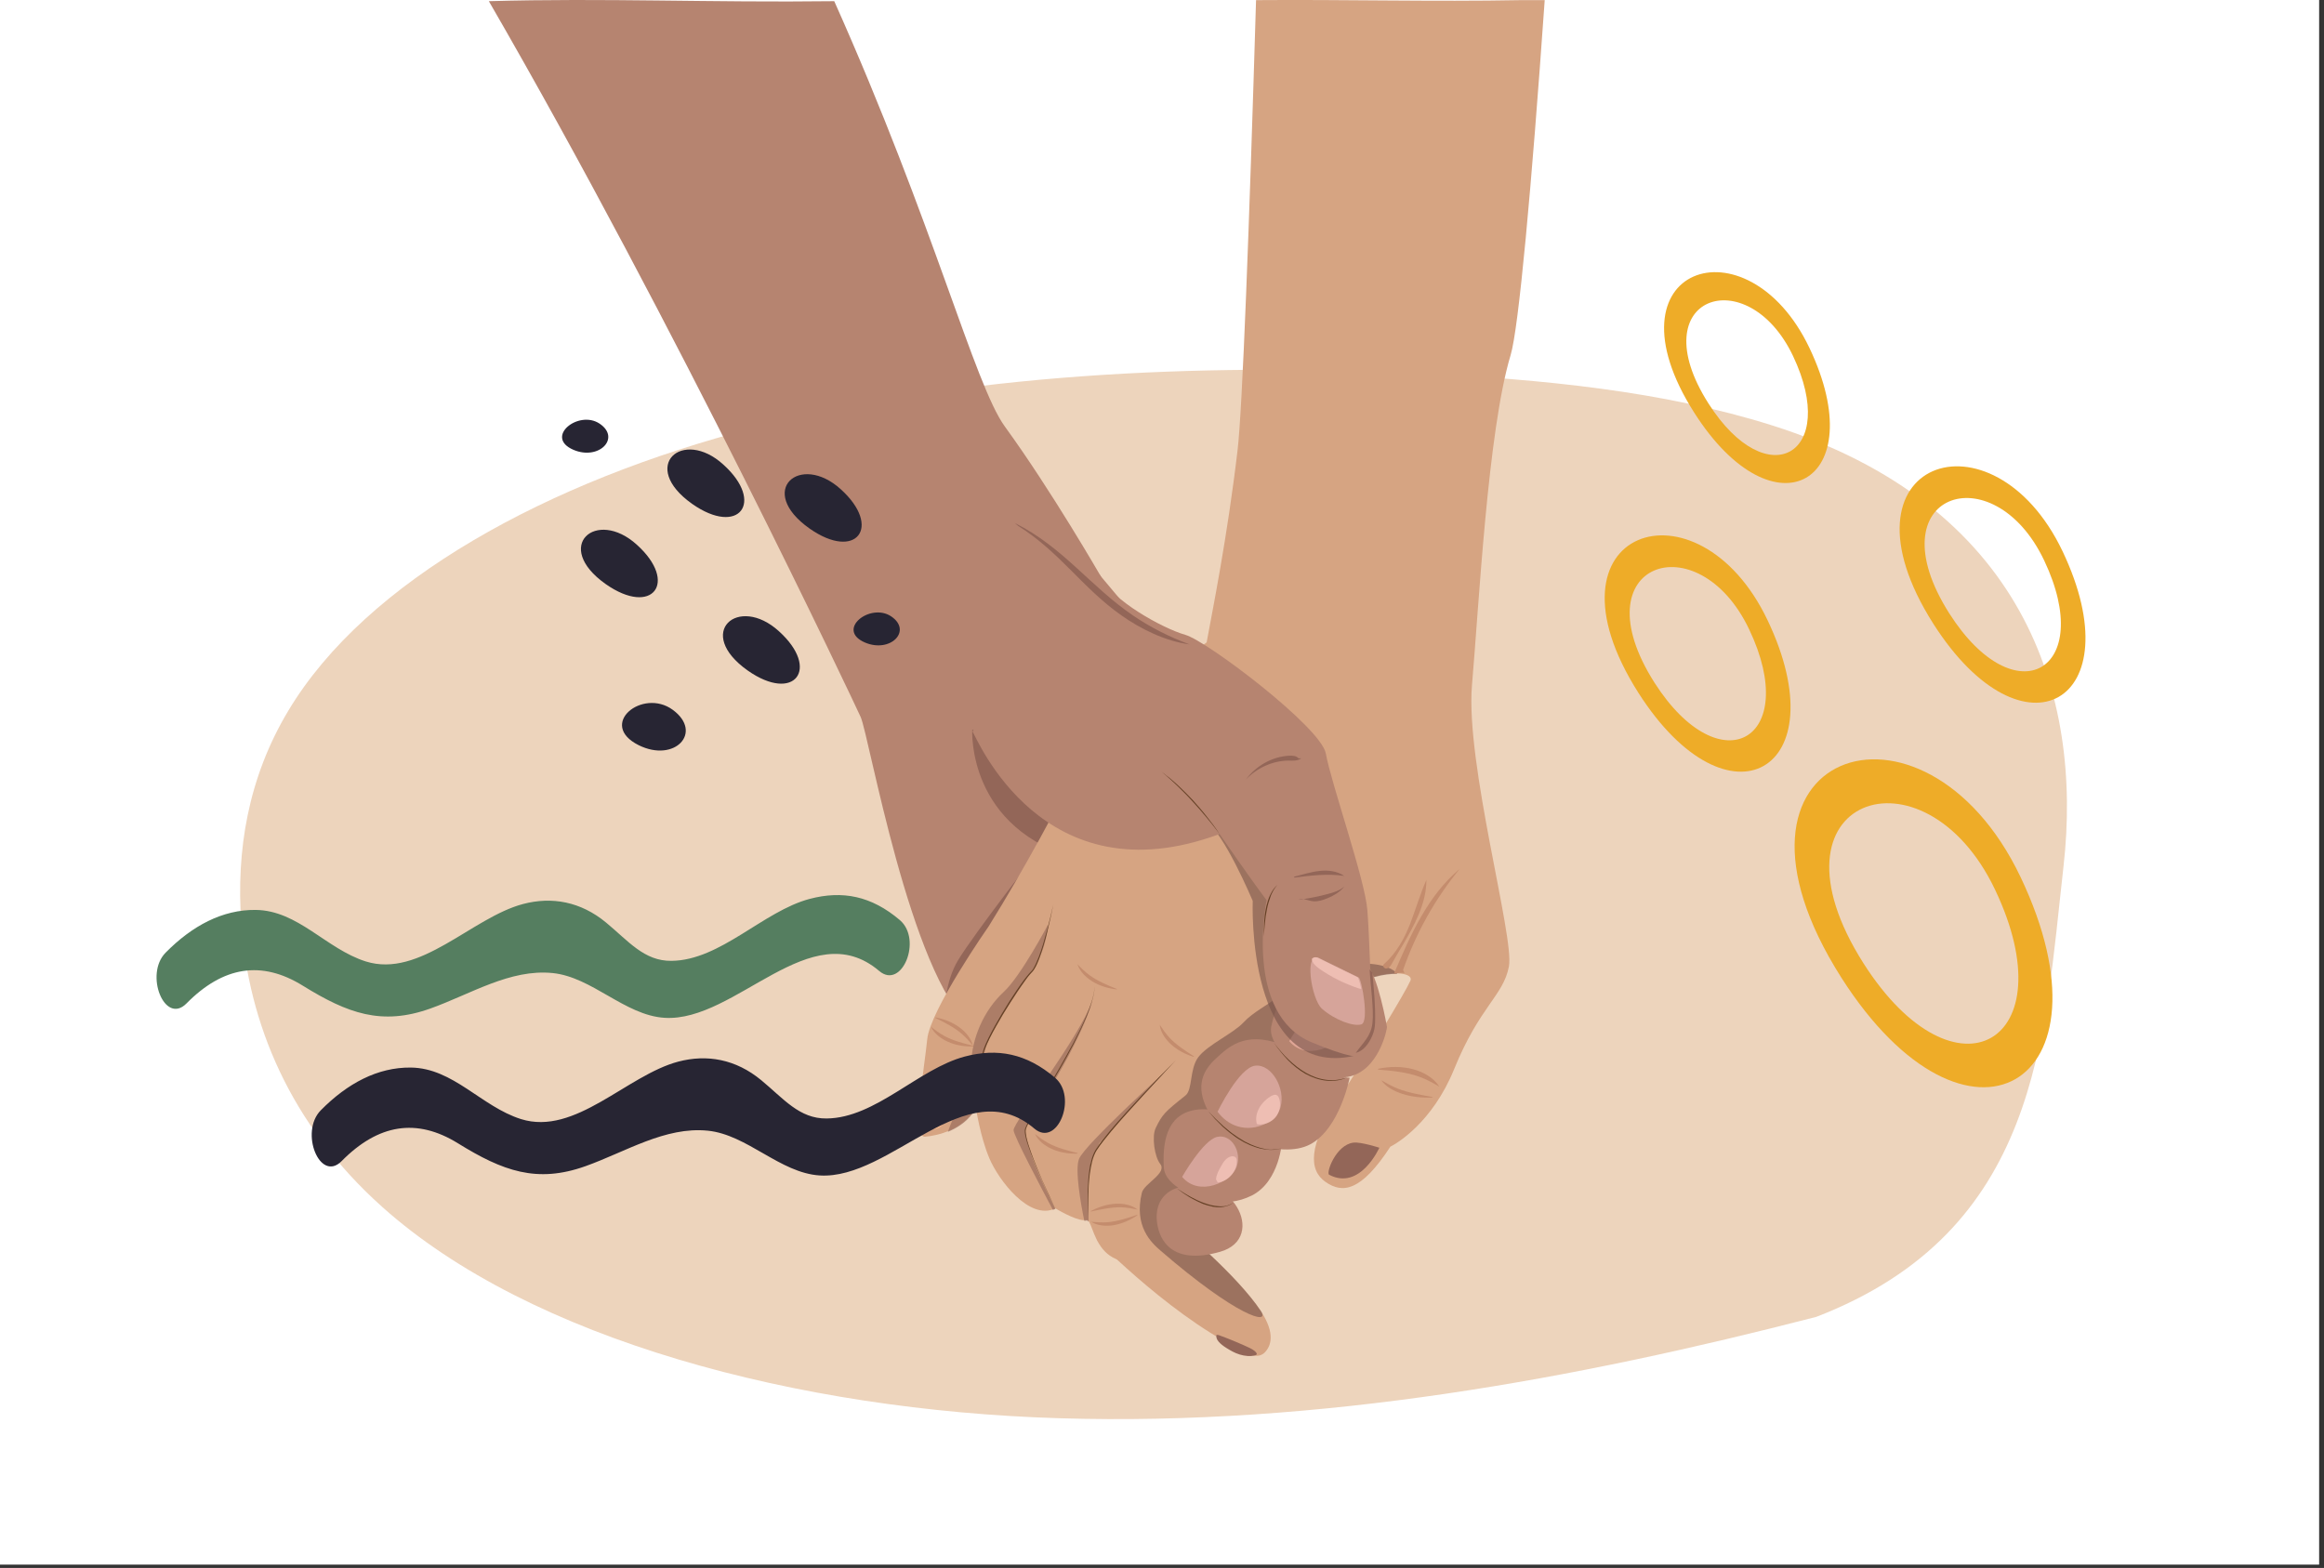
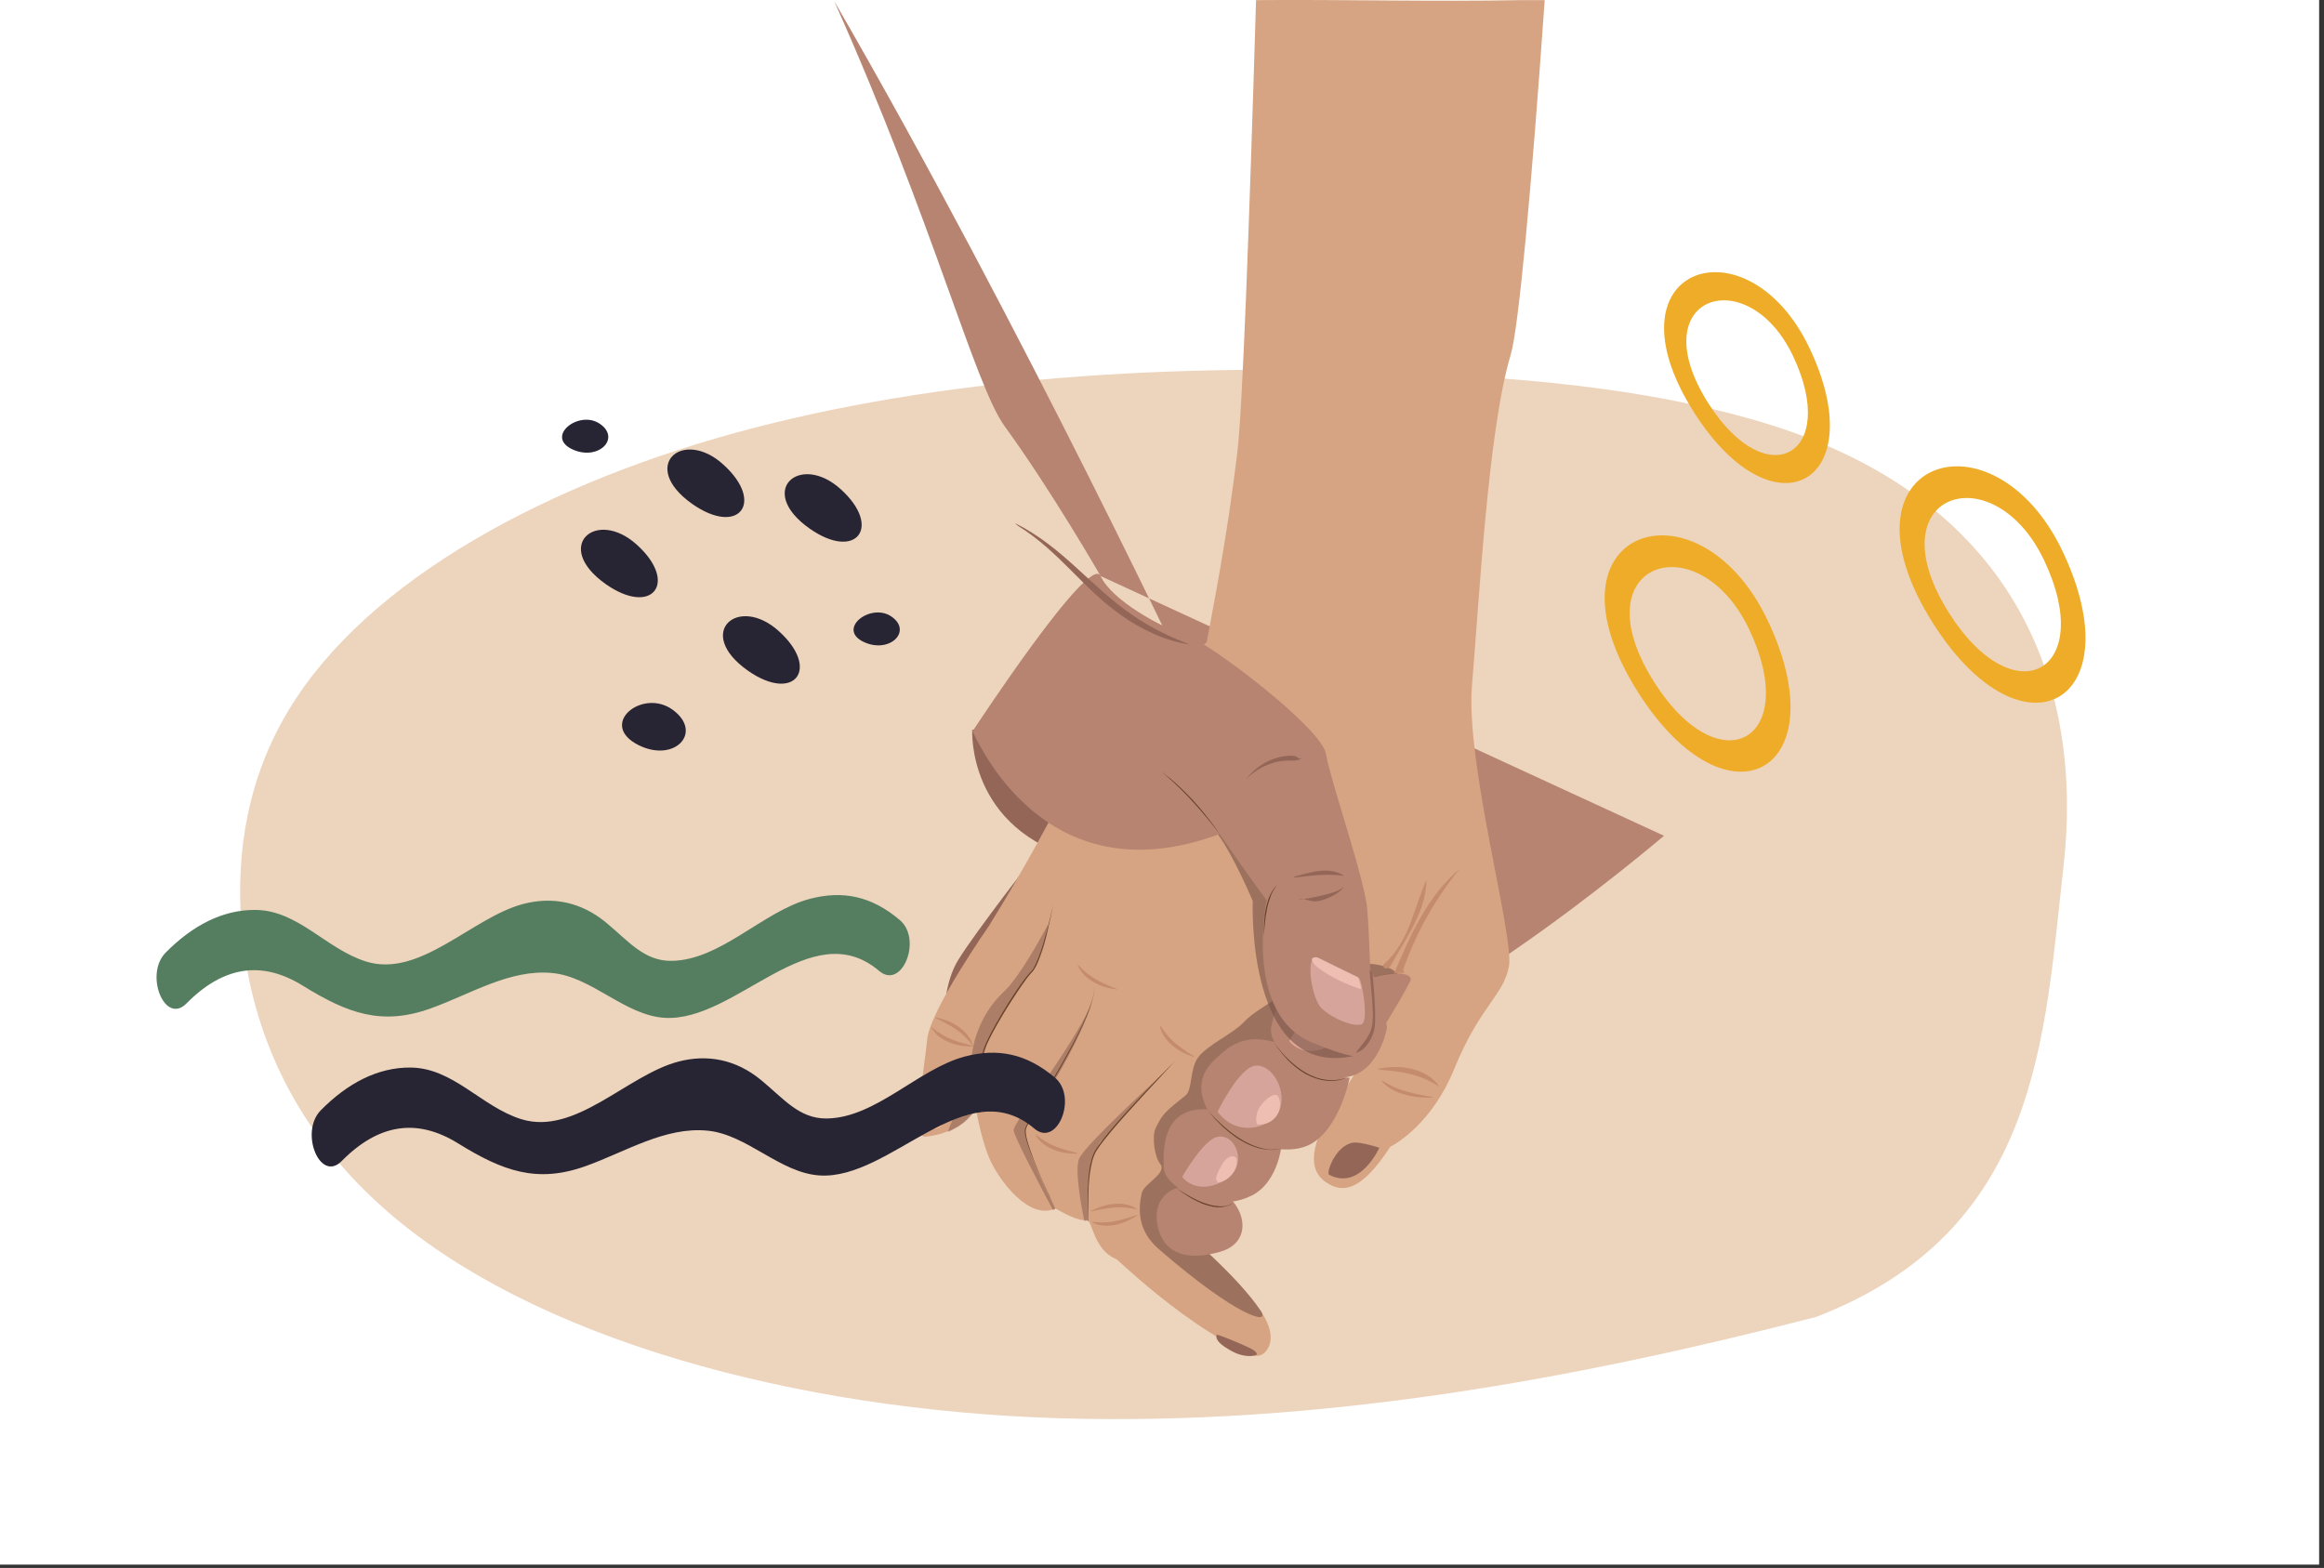
<svg xmlns="http://www.w3.org/2000/svg" version="1.1" id="Layer_1" x="0px" y="0px" viewBox="0 0 1962 1323.9" style="enable-background:new 0 0 1962 1323.9;" xml:space="preserve">
  <rect x="0" y="0" width="1962" height="1323.9" fill="#333333" stroke="none" />
  <style type="text/css">
	.st0{fill:#FFFFFF;}
	.st1{fill:#EDD4BC;}
	.st2{fill:#B68470;}
	.st3{fill:#936658;}
	.st4{fill:#D6A482;}
	.st5{opacity:0.62;fill:#7A554B;}
	.st6{opacity:0.62;fill:#936658;}
	.st7{fill:#664126;}
	.st8{fill:#D6A49A;}
	.st9{fill:#DFA595;}
	.st10{fill:#FBBB8F;}
	.st11{fill:#EEAC28;}
	.st12{fill:#272533;}
	.st13{fill:#557E60;}
	.st14{fill:#EEBEB3;}
	.st15{fill:#C48C6D;}
</style>
  <polyline class="st0" points="0,0 1957.9,0 1957.9,1321.1 0,1321.1 " />
  <g>
    <path class="st1" d="M1533.4,1111.9c-202.3,52.3-418.9,92.3-639.3,85.6c-220.3-6.7-446-66.1-571.5-178.5   c-78.1-69.9-112.9-155.4-118.9-239.7c-4.4-60.8,5.6-122.4,39.7-179.2C309.1,490.4,462.2,406.3,637.6,361s371.1-54.7,561.6-45.7   c101.9,4.8,205.3,15,296.6,43.8c212.5,67.1,262.8,226.7,246.3,372.3S1721.7,1039.2,1533.4,1111.9" />
  </g>
-   <path class="st2" d="M929.2,486.4c0,0-41.5-72.1-80.9-126.3c-25.6-35.2-59.8-170.7-144-359.1C600,2.3,510.1-1.8,412.7,1  c158.5,273.8,309.6,594.9,313.9,604.4c7.2,16,41.6,217.1,93.4,261.4c51.8,44.3,293.2-161.1,293.2-161.1L929.2,486.4z" />
+   <path class="st2" d="M929.2,486.4c0,0-41.5-72.1-80.9-126.3c-25.6-35.2-59.8-170.7-144-359.1c158.5,273.8,309.6,594.9,313.9,604.4c7.2,16,41.6,217.1,93.4,261.4c51.8,44.3,293.2-161.1,293.2-161.1L929.2,486.4z" />
  <path class="st3" d="M808.7,811c-5.3,8.8-8.2,19.1-9.8,28.4c3.5,2.3,6.9,4.1,10,5.3c18.3,7,38.4-26.3,55.5-66.9l15.2-63.1  C879.6,714.8,822.2,788.4,808.7,811z" />
  <path class="st3" d="M820.8,616.2c0,0-5,84.5,91.3,109.7c96.4,25.2,134.4,18.2,134.4,18.2s14,115,88.7,107.8L1070,680.5l-167.9-63.7  L820.8,616.2z" />
  <path class="st4" d="M926.2,1047.3c0,0,69,70.7,130.8,96.7c3.8,1.6,8.1,0.8,10.9-2.2c4.9-5.1,9.2-15.6-3.5-34.8  c-20.2-30.4-68.2-70.1-68.2-70.1L926.2,1047.3z" />
  <path class="st4" d="M1275.3,299.9c6.8-22.4,17.6-140.4,28.8-299.8c-6.6,0.1-13.2-0.1-19.8,0c-74.6,1.4-149.3-0.6-223.9,0  c-5.7,190.7-11.5,345.7-15.6,380c-8.7,74-21.3,136-26.1,162.3c0,0-91.9,67.7-107,100c-15,32.3-47.7,92.8-77,139.7  c0,0-49.5,70.8-51.9,95.4c-2.4,24.6-13,83.2-1.9,82.3c11-0.9,32.1-5.9,43-24.4c0,0,3.6,24.2,11.3,42.5s33.8,53.1,55.8,42.4  c0,0,16,9.8,24.1,10c0.7,0,1.4-0.1,2-0.2c7.8-2,4.5,59.8,75.3,24.3c0,0-12.3-24.8-2.1-40.4c10.3-15.6,102.5-139.7,132-168.1  c29.6-28.5,72.8-27.7,68.4-17.8c-4.4,10-35.2,60.8-61.4,101.1c-24.8,38.1-24.6,58.8-10.2,68.8c14.4,10,30,8.1,54.7-29.8  c4.9-2.4,35.4-20,53.9-65.6c21.5-53,41.5-61.8,46.2-86.6c4.7-24.8-36.8-171.5-31.2-237.5C1248.5,512.3,1256,363.9,1275.3,299.9z" />
  <path class="st5" d="M1122.4,846.3C1122.4,846.3,1122.4,846.3,1122.4,846.3c1.1-1,2.2-2,3.3-3c0.3-0.3,0.7-0.6,1.1-0.9  c0.8-0.7,1.6-1.3,2.3-1.9c0.4-0.3,0.8-0.6,1.2-0.9c0.8-0.6,1.7-1.2,2.5-1.8c0.3-0.2,0.6-0.5,1-0.7c1.1-0.8,2.3-1.5,3.5-2.2  c0.2-0.1,0.4-0.3,0.6-0.4c1-0.6,1.9-1.1,2.9-1.7c0.4-0.2,0.7-0.4,1.1-0.6c0.9-0.5,1.7-0.9,2.6-1.3c0.3-0.2,0.7-0.3,1-0.5  c1.1-0.5,2.1-1,3.2-1.4c0.1,0,0.2-0.1,0.3-0.1c1.2-0.5,2.5-1,3.7-1.5c0.1,0,0.2-0.1,0.3-0.1c1.1-0.4,2.2-0.8,3.3-1.1  c0.2-0.1,0.3-0.1,0.5-0.2c1.1-0.4,2.3-0.7,3.4-1c0,0,0.1,0,0.1,0c7.3-2,14-2.8,19.3-2.7c-8.5-11.7-56.6-16.8-100.7,19.3  c-8.6,7.1-21,12.9-29.2,21.8c-8.5,9.2-30.4,18.9-38.1,29.3c-7.5,10.1-4.6,27.4-10.8,32.3c-17.6,14-19.5,15.9-25.1,27.4  c-3.5,7.2-1,24.4,3.8,30.4c6.1,7.8-13.6,16.5-15.5,24.3c-6.9,28.5,8.1,42.3,15.9,49c64.1,55.4,92.9,63.4,84.6,50.9  c-20.2-30.4-68.2-70.1-68.2-70.1l-9.2,1.4c-1.4-7.7-1.5-16.8,3.2-23.9v0c2.2-3.4,8.4-12,17-23.7c1.2-1.7,2.5-3.4,3.8-5.2  c5.3-7.1,11.3-15.2,17.7-23.7c3.2-4.3,6.5-8.7,9.9-13.1C1069.3,908.6,1105.8,862.3,1122.4,846.3z" />
  <path class="st6" d="M911,978.4c-3.7,8.8,1.3,37.4,4.4,52.4c0.6,0,1.2,0,1.7-0.2c0.7-0.2,1.3,0.2,1.9,1l-0.5-30l2.6-20.7l7.1-15.8  l55.6-60.4C983.9,904.7,916.1,966.2,911,978.4z" />
  <path class="st6" d="M855.7,954.3c0.3,5.2,23.7,49.4,33.2,67.3c0.4-0.1,1.7-0.6,2.1-0.8c0,0-25.8-49.1-25.2-67  c0.1-2.2,3.5-7.9,3.5-7.9c45.4-68.3,53-101.1,53-101.1C911,876.7,855.3,947.7,855.7,954.3z" />
  <path class="st6" d="M884.8,780.6c0,0-22.8,43.4-37.5,57c-16.9,15.6-26.8,39.2-27.4,60.4c-0.5,16.4-15.5,44.9-19.7,57.7  c8.8-3.6,17.8-9.6,23.8-19.8c-2.3-11.3,5.4-35.8,7.6-49.2c2.3-13.4,28.5-51,40.4-68.2C883.9,801.3,884.8,780.6,884.8,780.6z" />
  <path class="st2" d="M1139.4,910c0,0-8.2,43-33.4,56.3c-25.2,13.3-74.5-6.7-86.1-28.3c-11.6-21.6-3.5-34.9,6.5-44.1  c10-9.2,23.8-23.4,54.5-12.4C1111.5,892.6,1119.8,910.4,1139.4,910z" />
  <path class="st2" d="M1012.6,1010.8c0,0-29.2-7.7-30.1-25.4c-1.3-25.8,4.8-46.7,30.3-48.7c25.4-1.9,68.6,24.4,69.3,25.5  c0.7,1.1-1.8,35.5-25.4,47.3C1033.1,1021.2,1012.6,1010.8,1012.6,1010.8z" />
  <path class="st2" d="M1095.5,898.6c0,0-26.1-15.3-22.1-32.6c5.7-25.2,17.3-43.7,42.2-38.7c6.5,1.3,13.3,4.5,19.9,8.6  c0,0,12.3-27.1,17.7-22.3c10,8.7,17.6,52.8,17.7,53.4c0.4,1.3-6.8,37.3-32.7,42.2C1112.4,914.2,1095.5,898.6,1095.5,898.6z" />
  <path class="st2" d="M993.4,1003.2c0,0-20.3,5.1-16.4,30.3c2,12.7,11.6,35.2,52.9,23.5C1071.3,1045.4,1038.8,985.4,993.4,1003.2z" />
  <g>
    <path class="st7" d="M823.7,932.6c0.3-7.7,0.9-15.4,1.8-23c1-7.6,2.3-15.3,4.6-22.7c1.2-3.7,2.8-7.2,4.5-10.7   c1.7-3.4,3.5-6.9,5.4-10.2c3.7-6.7,7.7-13.4,11.8-19.9c4.1-6.5,8.4-12.9,13-19.1l1.8-2.3l1.8-2.2c0.6-0.8,1.3-1.4,2-2.2l0.9-1   l0.8-1.1c2-3.2,3.5-6.8,4.9-10.3c2.7-7.2,4.8-14.6,6.8-22c2-7.4,3.8-14.9,5.5-22.4c-3,15.1-6.4,30.2-11.5,44.7   c-1.3,3.6-2.7,7.2-4.9,10.6c-0.3,0.4-0.6,0.8-0.9,1.2l-1,1.1c-0.6,0.7-1.3,1.4-1.9,2.1l-1.8,2.2l-1.7,2.3   c-4.6,6.2-8.8,12.6-12.9,19.1c-4.1,6.5-8.1,13.1-11.8,19.8c-3.7,6.7-7.4,13.5-10,20.7c-2.4,7.3-3.8,14.9-4.8,22.5   C824.9,917.3,824.1,924.9,823.7,932.6z" />
  </g>
  <g>
    <path class="st7" d="M891,1020.8c-7.5-15.5-14.8-31.2-20.9-47.4c-1.5-4.1-2.9-8.1-4-12.4c-0.5-2.1-1-4.2-0.9-6.5   c0-1.2,0.5-2.2,0.9-3.2c0.4-1,0.9-2,1.4-3c4-7.7,8.5-15.1,12.8-22.5c8.8-14.8,17.6-29.7,25.7-45c4-7.6,7.9-15.4,11.2-23.3   c1.7-4,3.2-8,4.5-12.1c1.3-4.1,2.3-8.4,2.4-12.7c0,4.3-1,8.6-2.2,12.7c-1.2,4.1-2.7,8.2-4.3,12.2c-3.3,8-7.1,15.8-11,23.5   c-8,15.4-16.8,30.2-25.5,45.1c-4.4,7.4-8.9,14.8-12.9,22.4c-0.5,1-0.9,1.9-1.4,2.9c-0.4,1-0.8,1.9-0.9,3c-0.1,2,0.4,4.2,0.8,6.3   c1,4.2,2.4,8.3,3.8,12.3c2.9,8.1,6.2,16.1,9.6,24C883.9,1005.1,887.4,1013,891,1020.8z" />
  </g>
  <g>
    <path class="st7" d="M992.7,895.2l-13.9,14.9c-4.6,5-9.2,9.9-13.8,14.9c-9.2,10-18.3,20-27,30.4c-2.2,2.6-4.3,5.2-6.4,7.9   c-2.1,2.7-4.1,5.4-5.9,8.2c-0.5,0.7-0.8,1.5-1.2,2.2c-0.3,0.8-0.7,1.5-1,2.3c-0.6,1.6-1.1,3.2-1.5,4.8c-0.8,3.3-1.4,6.6-1.9,10   c-0.9,6.7-1.2,13.5-1.4,20.3c-0.1,6.8-0.1,13.6,0.3,20.4c-1-13.5-1.2-27.2,0.3-40.7c0.4-3.4,0.9-6.8,1.8-10.1   c0.4-1.7,0.9-3.3,1.5-4.9c0.3-0.8,0.7-1.6,1-2.4c0.4-0.8,0.8-1.6,1.2-2.3c1.8-2.9,3.8-5.7,5.9-8.4c2.1-2.7,4.2-5.3,6.4-7.9   c8.8-10.4,18-20.4,27.2-30.3c4.7-4.9,9.3-9.9,14-14.8L992.7,895.2z" />
  </g>
  <g>
    <path class="st7" d="M1138.3,909.2c-5.5,3-12.1,3.9-18.3,3.3c-6.3-0.6-12.4-2.8-17.9-5.8c-5.5-3.2-10.4-7.1-14.8-11.6   c-1.1-1.2-2.2-2.3-3.2-3.5c-1-1.2-2.1-2.4-3-3.6c-1-1.2-1.9-2.5-2.9-3.7l-2.7-3.8l2.9,3.7c1,1.2,2,2.4,3,3.6c1,1.2,2.1,2.3,3.1,3.5   c1.1,1.1,2.2,2.2,3.3,3.3c4.5,4.3,9.4,8.2,14.8,11.3c5.4,3.1,11.3,5.2,17.5,5.9c3.1,0.4,6.2,0.4,9.3-0.1   C1132.4,911.3,1135.4,910.6,1138.3,909.2z" />
  </g>
  <g>
    <path class="st7" d="M1082.2,969.5c-2.9,1.1-6,1.4-9.1,1.4l-1.2,0l-1.1-0.1l-2.3-0.2c-1.5-0.3-3-0.5-4.5-0.8   c-1.5-0.4-3-0.8-4.4-1.3l-4.3-1.6l-4.2-2l-1-0.5l-1-0.6l-2-1.2c-2.7-1.5-5.1-3.4-7.6-5.2c-0.6-0.4-1.2-0.9-1.8-1.4l-1.8-1.5   c-1.2-1-2.4-2-3.5-3c-2.2-2.2-4.4-4.3-6.5-6.5c-2-2.3-4-4.6-6-6.9c2.1,2.2,4.2,4.4,6.4,6.6c2.2,2.1,4.4,4.2,6.7,6.3   c1.2,1,2.4,1.9,3.5,2.9l1.8,1.5c0.6,0.5,1.2,1,1.8,1.4c2.5,1.7,4.9,3.6,7.6,5.1l1.9,1.2l1,0.6l1,0.5l4.1,2l4.2,1.7   c0.7,0.3,1.4,0.4,2.2,0.7l2.2,0.7c1.5,0.4,3,0.6,4.4,1l2.3,0.3l1.1,0.1l1.1,0C1076.2,970.6,1079.2,970.4,1082.2,969.5z" />
  </g>
  <g>
    <path class="st7" d="M1041.3,1015.3c-1.6,1.6-3.7,2.5-5.8,3.1c-0.5,0.1-1.1,0.2-1.6,0.4l-0.8,0.2l-0.8,0.1l-1.7,0.2   c-0.6,0-1.1,0-1.7,0l-1.7,0l-1.6-0.2l-1.6-0.2c-0.5-0.1-1.1-0.2-1.6-0.4l-1.6-0.4c-0.5-0.1-1.1-0.2-1.6-0.4l-3.1-1   c-1-0.3-2-0.9-3-1.3c-1-0.5-2-0.8-3-1.4l-2.9-1.5c-1-0.5-1.9-1-2.9-1.6l-2.8-1.8c-0.9-0.6-1.9-1.2-2.7-1.8   c-1.8-1.3-3.5-2.6-5.3-3.9c1.9,1.2,3.7,2.4,5.5,3.5c0.9,0.6,1.9,1.1,2.8,1.7l2.8,1.6c0.9,0.6,1.9,1,2.9,1.5l2.9,1.5   c1,0.5,2,0.9,3,1.3c1,0.4,2,0.9,3,1.2c4.1,1.5,8.3,2.6,12.6,2.8c0.5,0,1.1,0.1,1.6,0.1l1.6-0.1l0.8,0l0.8-0.1   c0.5-0.1,1.1-0.2,1.6-0.3C1037.5,1017.5,1039.6,1016.7,1041.3,1015.3z" />
  </g>
  <path class="st8" d="M1027.9,938.7c0,0,18.1-37.5,31.9-38.9c13.7-1.4,25.6,19.1,21.3,35C1076.9,950.5,1046.2,963,1027.9,938.7z" />
  <path class="st8" d="M998,993.7c0,0,17.8-31.3,29.7-33.8c11.9-2.5,20.9,12.4,16.3,25.3S1012.4,1010.9,998,993.7z" />
  <path class="st9" d="M1088.4,879.1c0,0,17.8-31.3,29.7-33.8c11.9-2.5,20.9,12.4,16.3,25.3C1129.9,883.4,1102.8,896.3,1088.4,879.1z" />
  <path class="st3" d="M1122.1,991.9c-2.8-1.5,5.7-25.3,20.5-27.1c6.2-0.8,21.9,4.3,21.9,4.3S1148.2,1005.7,1122.1,991.9z" />
  <path class="st10" d="M781.9,951.2c0,0-4.1-26.6,0.6-31.1s16.7-3,17.4,3.4C800.5,929.9,801.7,960.9,781.9,951.2z" />
  <path class="st5" d="M1143.9,891.4l-23.8-197c-18.4-0.1-75,0.7-102.7-1.1c15.2,7.9,40.2,67.4,40.2,67.4S1051.5,912.4,1143.9,891.4z" />
  <path class="st2" d="M821,617.6c3.6,5.3,59.2,142.2,208.6,86.6c0,0,25.8,37.5,39.7,55.9c0,0-19.7,96.3,38.3,120.1  c57.9,23.9,51.7,9.6,50.7-18c-1-27.6-2-67.6-3.9-93.5c-1.9-25.8-30.6-107.3-35.1-132.5c-3.9-21.9-100-94.9-118.7-100.2  c-18.7-5.3-62.4-29.2-71.4-49.6C920.2,466,821,617.6,821,617.6z" />
  <path class="st8" d="M1114.5,809.4c1.4,0.8,29.9,14.6,32.5,15.9c2.7,1.3,9,37.4,2.4,39.6c-6.7,2.2-22.8-3.8-33.4-13.2  C1107.1,843.8,1100.2,801.4,1114.5,809.4z" />
  <g>
    <path class="st7" d="M1078.6,747.2c-1.5,1.3-2.5,2.9-3.5,4.5c-0.4,0.8-0.9,1.7-1.3,2.5l-0.6,1.3l-0.5,1.3c-1.3,3.6-2.4,7.2-3.1,11   c-0.4,1.9-0.7,3.8-1,5.6l-0.7,5.7c-0.1,1.9-0.3,3.8-0.5,5.7c-0.1,1.9-0.2,3.8-0.3,5.8c-0.1-1.9-0.1-3.8-0.1-5.8   c0-1.9,0.1-3.8,0.2-5.8c0.1-1.9,0.3-3.8,0.5-5.8c0.3-1.9,0.5-3.8,0.9-5.7l0.6-2.8c0.2-0.9,0.5-1.9,0.8-2.8c0.2-0.9,0.6-1.8,0.9-2.8   l0.5-1.4l0.6-1.3l0.6-1.3l0.7-1.3c0.4-0.9,1-1.7,1.5-2.5c0.6-0.8,1.1-1.6,1.8-2.3C1077.2,748.4,1077.8,747.7,1078.6,747.2z" />
  </g>
  <g>
    <path class="st7" d="M1029.6,704.2c-1.8-2.4-3.6-4.8-5.5-7.2c-1.9-2.4-3.8-4.7-5.7-7c-3.8-4.6-7.8-9.2-11.9-13.6   c-4-4.5-8.3-8.7-12.6-12.9l-3.3-3.1c-1.1-1-2.2-2-3.3-3c-2.2-2.1-4.6-3.9-6.8-5.9c4.8,3.6,9.5,7.4,13.9,11.5   c4.4,4.1,8.7,8.4,12.8,12.8c4,4.5,8,9,11.7,13.8C1022.7,694.3,1026.3,699.1,1029.6,704.2z" />
  </g>
  <g>
    <g>
-       <path class="st11" d="M1705.9,740.7c-81.8-171.9-273.2-106.7-151.3,84.9C1660.3,991.3,1789.6,916.6,1705.9,740.7z M1573.3,813.5    c-89.4-140.5,51-188.3,111-62.3C1745.7,880.2,1650.8,935,1573.3,813.5z" />
-     </g>
+       </g>
    <g>
      <path class="st11" d="M1741.3,465.5c-59-123.9-196.9-76.9-109.1,61.2C1708.4,646.2,1801.6,592.3,1741.3,465.5z M1645.7,518    c-64.4-101.3,36.8-135.7,80-44.9C1769.9,566,1701.6,605.6,1645.7,518z" />
    </g>
    <g>
      <path class="st11" d="M1492.3,523.8c-59-123.9-196.9-76.9-109.1,61.2C1459.4,704.4,1552.6,650.5,1492.3,523.8z M1396.7,576.3    c-64.4-101.3,36.8-135.7,80-44.9C1520.9,624.3,1452.6,663.8,1396.7,576.3z" />
    </g>
    <g>
      <path class="st11" d="M1527.6,293.8c-52.6-110.5-175.7-68.6-97.3,54.6C1498.2,455,1581.4,406.9,1527.6,293.8z M1442.3,340.6    c-57.5-90.4,32.8-121.1,71.4-40.1C1553.1,383.5,1492.1,418.8,1442.3,340.6z" />
    </g>
  </g>
  <path class="st12" d="M890.7,910c-24.1-20.5-48.5-25.2-76.2-17.9c-39.2,10.4-75.3,51.9-116.6,52.3c-23.1,0.3-36.4-16.8-55.2-32.3  c-21.5-17.8-45.9-22.1-70.1-15.7c-43.4,11.5-87,62.9-132.8,48.5c-33.5-10.6-57.1-43.1-93-43.5c-27.9-0.3-53.5,13.3-76,36.1  c-18.1,18.4-0.7,61.4,17.6,42.9c30.9-31.3,63.3-36.7,98.3-15c37.8,23.4,66.5,33.9,107.5,19.3c34.2-12.2,67.3-33.6,103.3-30  c33.3,3.3,61,35.7,94.5,37.8c60.2,3.8,123.5-88.6,181.2-39.6C892.5,969.3,910,926.4,890.7,910z" />
  <path class="st13" d="M759.7,776.9c-24.1-20.5-48.5-25.2-76.2-17.9c-39.2,10.4-75.3,51.9-116.6,52.3c-23.1,0.3-36.4-16.8-55.2-32.3  c-21.5-17.8-45.9-22.1-70.1-15.7c-43.4,11.5-87,62.9-132.8,48.5c-33.5-10.6-57.1-43.1-93-43.5c-27.9-0.3-53.5,13.3-76,36.1  c-18.1,18.4-0.7,61.4,17.6,42.9c30.9-31.3,63.3-36.7,98.3-15c37.8,23.4,66.5,33.9,107.5,19.3c34.2-12.2,67.3-33.6,103.3-30  c33.3,3.3,61,35.7,94.5,37.8c60.2,3.8,123.5-88.6,181.2-39.6C761.4,836.2,778.9,793.3,759.7,776.9z" />
  <g>
    <path class="st14" d="M1113.7,817.9c10.2,7.1,21.4,12.7,33.2,16.6c0.7,0.2,1.5,0.5,2.3,0.4c-1.1-5.3-2.3-9.4-3.2-9.8   c-2.7-1.3-31.1-15.1-32.5-15.9c-2.6-1.5-4.6-1.1-6,0.5C1107.7,813,1110.8,815.8,1113.7,817.9z" />
  </g>
  <g>
    <path class="st3" d="M1156.3,818.5c0.5,11.6,3.7,33.7,2.4,45.2c-1.3,11.5-8,16.6-14.1,25.3c6.1-1.4,11-7.5,13.9-14.4   c1.6-3.9,2.3-6.9,2.4-11.3c0.4-14.8-1.1-28.2-2.3-42.1" />
  </g>
  <g>
    <path class="st14" d="M1060.9,948.4c-2-8.9,4-18,11.8-22.7c1.8-1.1,4.2-2,5.8-0.6c0.6,0.5,1,1.3,1.3,2.1c1.9,5.4,0.7,11.8-3,16.2   s-9.7,6.7-15.4,5.9" />
  </g>
  <g>
    <path class="st14" d="M1026.6,995.9c0.2-3.9,2.2-7.5,4.1-10.9c2-3.7,4.6-7.7,8.7-8.6c1.5-0.3,3.3,0,4.1,1.3   c0.5,0.7,0.6,1.6,0.6,2.5c0.2,8.9-7.2,17.3-16,18.3" />
  </g>
  <g>
    <path class="st3" d="M1028.9,1127.3c8.3,3,16.4,6.4,24.3,10c2.9,1.3,5.9,2.8,7.4,4.9c0.3,0.5,0.6,1,0.3,1.4   c-0.2,0.4-0.8,0.6-1.3,0.8c-3.9,1.1-8.7,0.6-13-0.7s-8-3.5-11.5-5.7c-4.6-2.9-9.4-7.1-8-10.9" />
  </g>
  <g>
    <path class="st3" d="M1092.4,740.3c7.2-1.8,14.2-4.1,21.4-4.9c7.3-0.9,15.1,0.1,21.1,4.2c-13.8-2.1-28.1-0.4-42.1,1.4" />
  </g>
  <g>
    <path class="st3" d="M1096,759c4.1-0.7,8.4,1.5,12.6,2c4.1,0.4,8.3-1,12.2-2.6c5.4-2.3,10.8-5.4,14.2-10c-3.9,3.6-9.1,5.2-14.2,6.5   c-7,1.9-14,3.3-21.3,4.4" />
  </g>
  <g>
    <path class="st15" d="M1184.5,819.1c10.8-31,26.9-60,47.8-85.4c-27.1,22.6-41.7,56.2-55.5,88.6c2.8-0.8,5.9-1.1,9-0.8" />
  </g>
  <g>
    <path class="st15" d="M1174,815.5c3.3-5.7,6.4-11.4,10-17.1c10-17.1,20.3-35.5,20.2-55.4c-5.4,12.2-9,24.8-13.8,37.3   c-4.9,12.4-11.6,24.3-21.3,33.1c-0.5,0.5-1.3,1-1.3,1.8c-0.3,1.3,1,2.3,2.1,2.6c1.3,0,2.3-0.5,3.4-1.6" />
  </g>
  <g>
    <path class="st3" d="M1098.6,640.3c-3.1,2.3-7.2,2-10.7,1.9c-13.4,0.1-26.8,6.2-36.1,16c8.6-11.6,22.1-19.3,36.4-20.1   c2.9-0.2,6.2,0,8.1,2.2" />
  </g>
  <g>
    <path class="st3" d="M859.6,444.1c17.6,11,31.4,24.3,44.4,37.3c13,13,26.1,26.5,42.7,38.2s37.3,21.8,57.6,24.5   c-17.2-6.3-33.6-14.7-47.9-24.5c-36.2-24.7-58.8-57.6-99.7-78" />
  </g>
  <g>
    <path class="st15" d="M1163.7,902.4c9.6-2,19.9-2.1,29.3,0.4c9.4,2.5,17.7,7.7,22.1,14.7c-5.4-3.2-10.9-6.2-17-8.4   c-10.9-3.9-23-5-34.9-6" />
  </g>
  <g>
    <path class="st15" d="M1209.2,926.7c-8.3,0.4-17.2-0.5-25.1-3c-7.9-2.5-14.6-6.6-17.9-11.5c4.4,2.5,8.9,5,13.9,7   c9,3.5,19.3,5.3,29.5,7.1" />
  </g>
  <g>
    <path class="st15" d="M909.4,974.1c-7.2,0.2-14.7-1-21.2-3.9c-6.5-2.8-12-7.4-14.4-12.7c3.5,2.8,7.2,5.5,11.4,7.8   c7.4,4,16.1,6.2,24.6,8.3" />
  </g>
  <g>
    <path class="st15" d="M821.6,883.6c-7.2,0.2-14.7-1-21.2-3.9s-12-7.4-14.4-12.7c3.5,2.8,7.2,5.5,11.4,7.8c7.4,4,16.1,6.2,24.6,8.3" />
  </g>
  <g>
    <path class="st15" d="M790,859.1c7.1,1.3,14.2,4.1,19.9,8.3c5.8,4.2,10.1,9.8,11.4,15.4c-2.9-3.5-5.9-6.9-9.5-10   c-6.4-5.5-14.4-9.5-22.3-13.4" />
  </g>
  <g>
    <path class="st15" d="M960.1,1026.2c-5.9,4-12.9,7.1-19.9,8.3c-7,1.1-14.1,0.3-19-2.9c4.5,0.4,9,0.8,13.8,0.4   c8.4-0.7,16.9-3.5,25.2-6.3" />
  </g>
  <g>
    <path class="st15" d="M921.1,1022.5c6.3-3.4,13.6-5.7,20.7-6.1s14,1.2,18.5,4.9c-4.4-0.9-8.9-1.7-13.6-1.9   c-8.4-0.2-17.2,1.7-25.8,3.6" />
  </g>
  <g>
    <path class="st15" d="M942.6,835.4c-7.1-0.8-14.4-3-20.5-6.8s-10.8-9-12.5-14.5c3.1,3.3,6.4,6.5,10.2,9.3c6.8,5,15.1,8.4,23.2,11.7   " />
  </g>
  <g>
    <path class="st15" d="M1007.6,892.3c-6.9-2.1-13.6-5.6-18.9-10.4s-9-10.8-9.6-16.6c2.5,3.8,5.1,7.5,8.3,11   c5.8,6.1,13.3,11,20.7,15.7" />
  </g>
  <path class="st12" d="M730.2,542.5c21.5,9.2,40.3-9.9,22.1-22.1C734.5,508.6,705.4,531.8,730.2,542.5z" />
  <path class="st12" d="M631.3,566.2c39.3,27.6,61.6-1.3,26.3-33.2C623.2,501.7,586,534.2,631.3,566.2z" />
  <path class="st12" d="M683.5,446.3c39.3,27.6,61.6-1.3,26.3-33.2C675.3,381.8,638.1,414.3,683.5,446.3z" />
  <path class="st12" d="M539.2,629.2c30.4,15.1,54.8-10.8,28.7-29.9C542.4,580.7,504.2,611.7,539.2,629.2z" />
  <path class="st12" d="M511.4,493.2c39.3,27.6,61.6-1.3,26.3-33.2C503.3,428.7,466.1,461.2,511.4,493.2z" />
  <path class="st12" d="M484.1,379.8c21.5,9.2,40.3-9.9,22.1-22.1C488.4,345.8,459.3,369.1,484.1,379.8z" />
  <path class="st12" d="M584.4,425.5c39.3,27.6,61.6-1.3,26.3-33.2C576.3,360.9,539.1,393.5,584.4,425.5z" />
</svg>